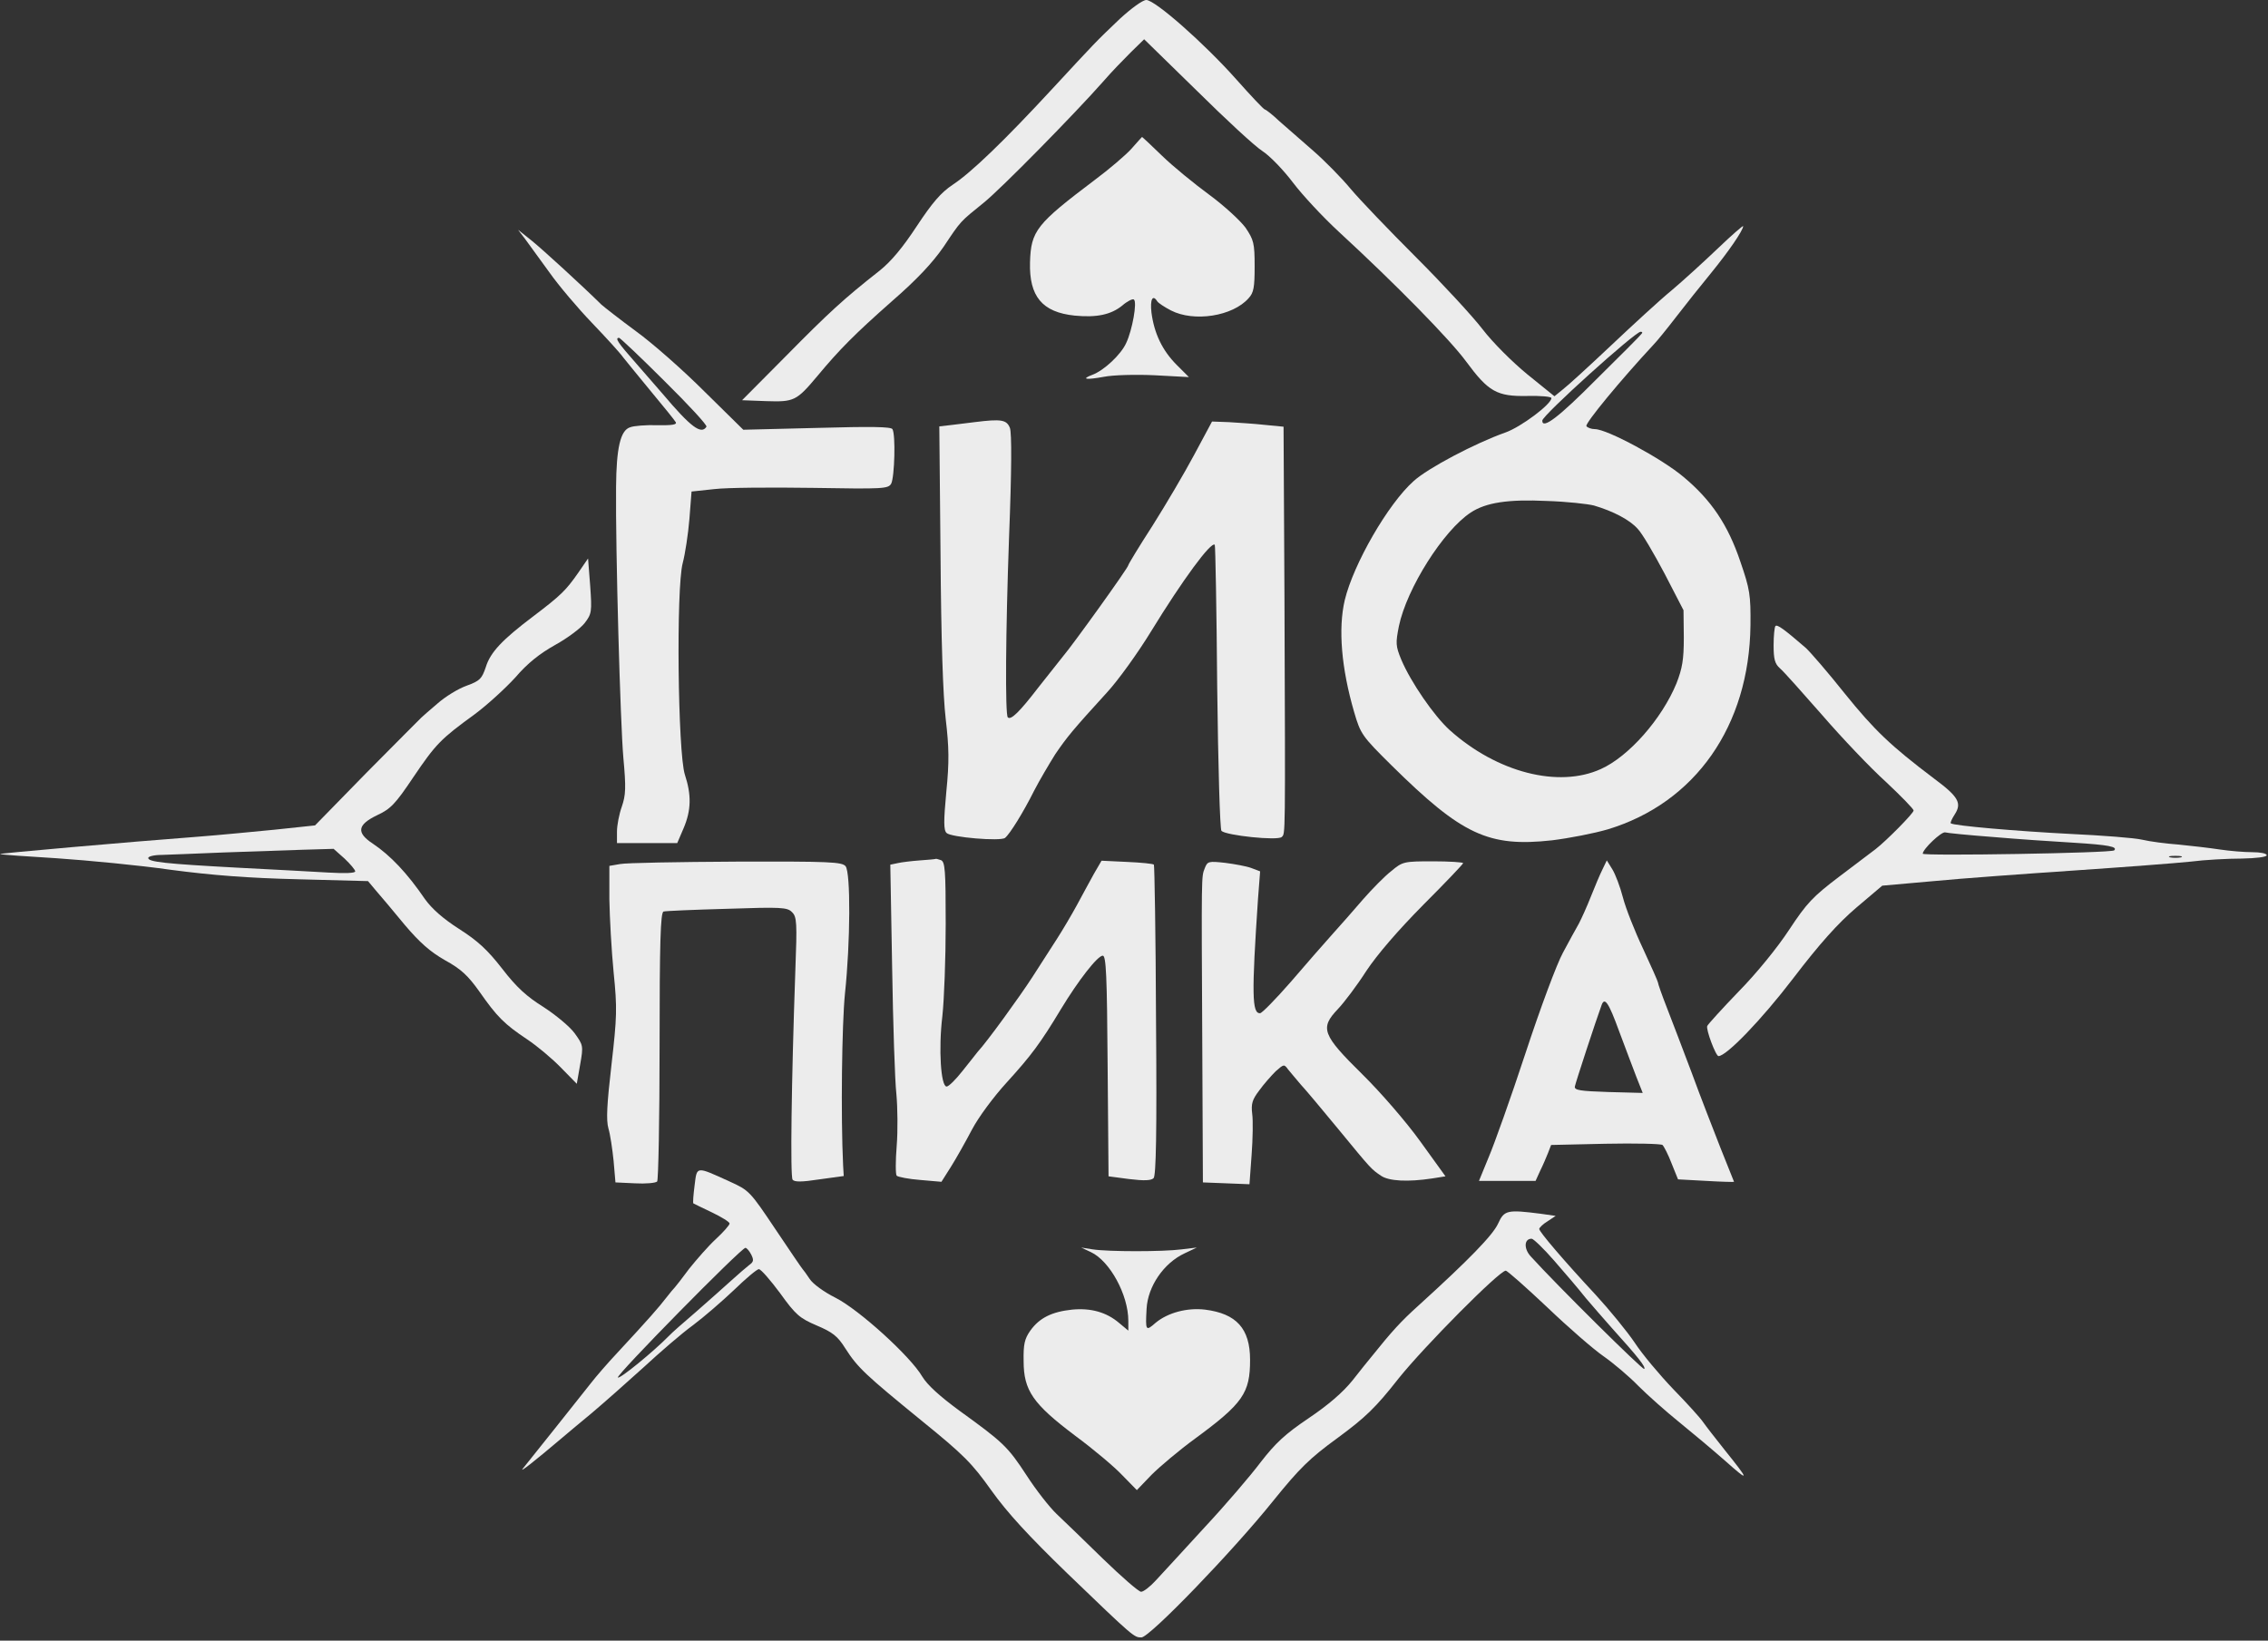
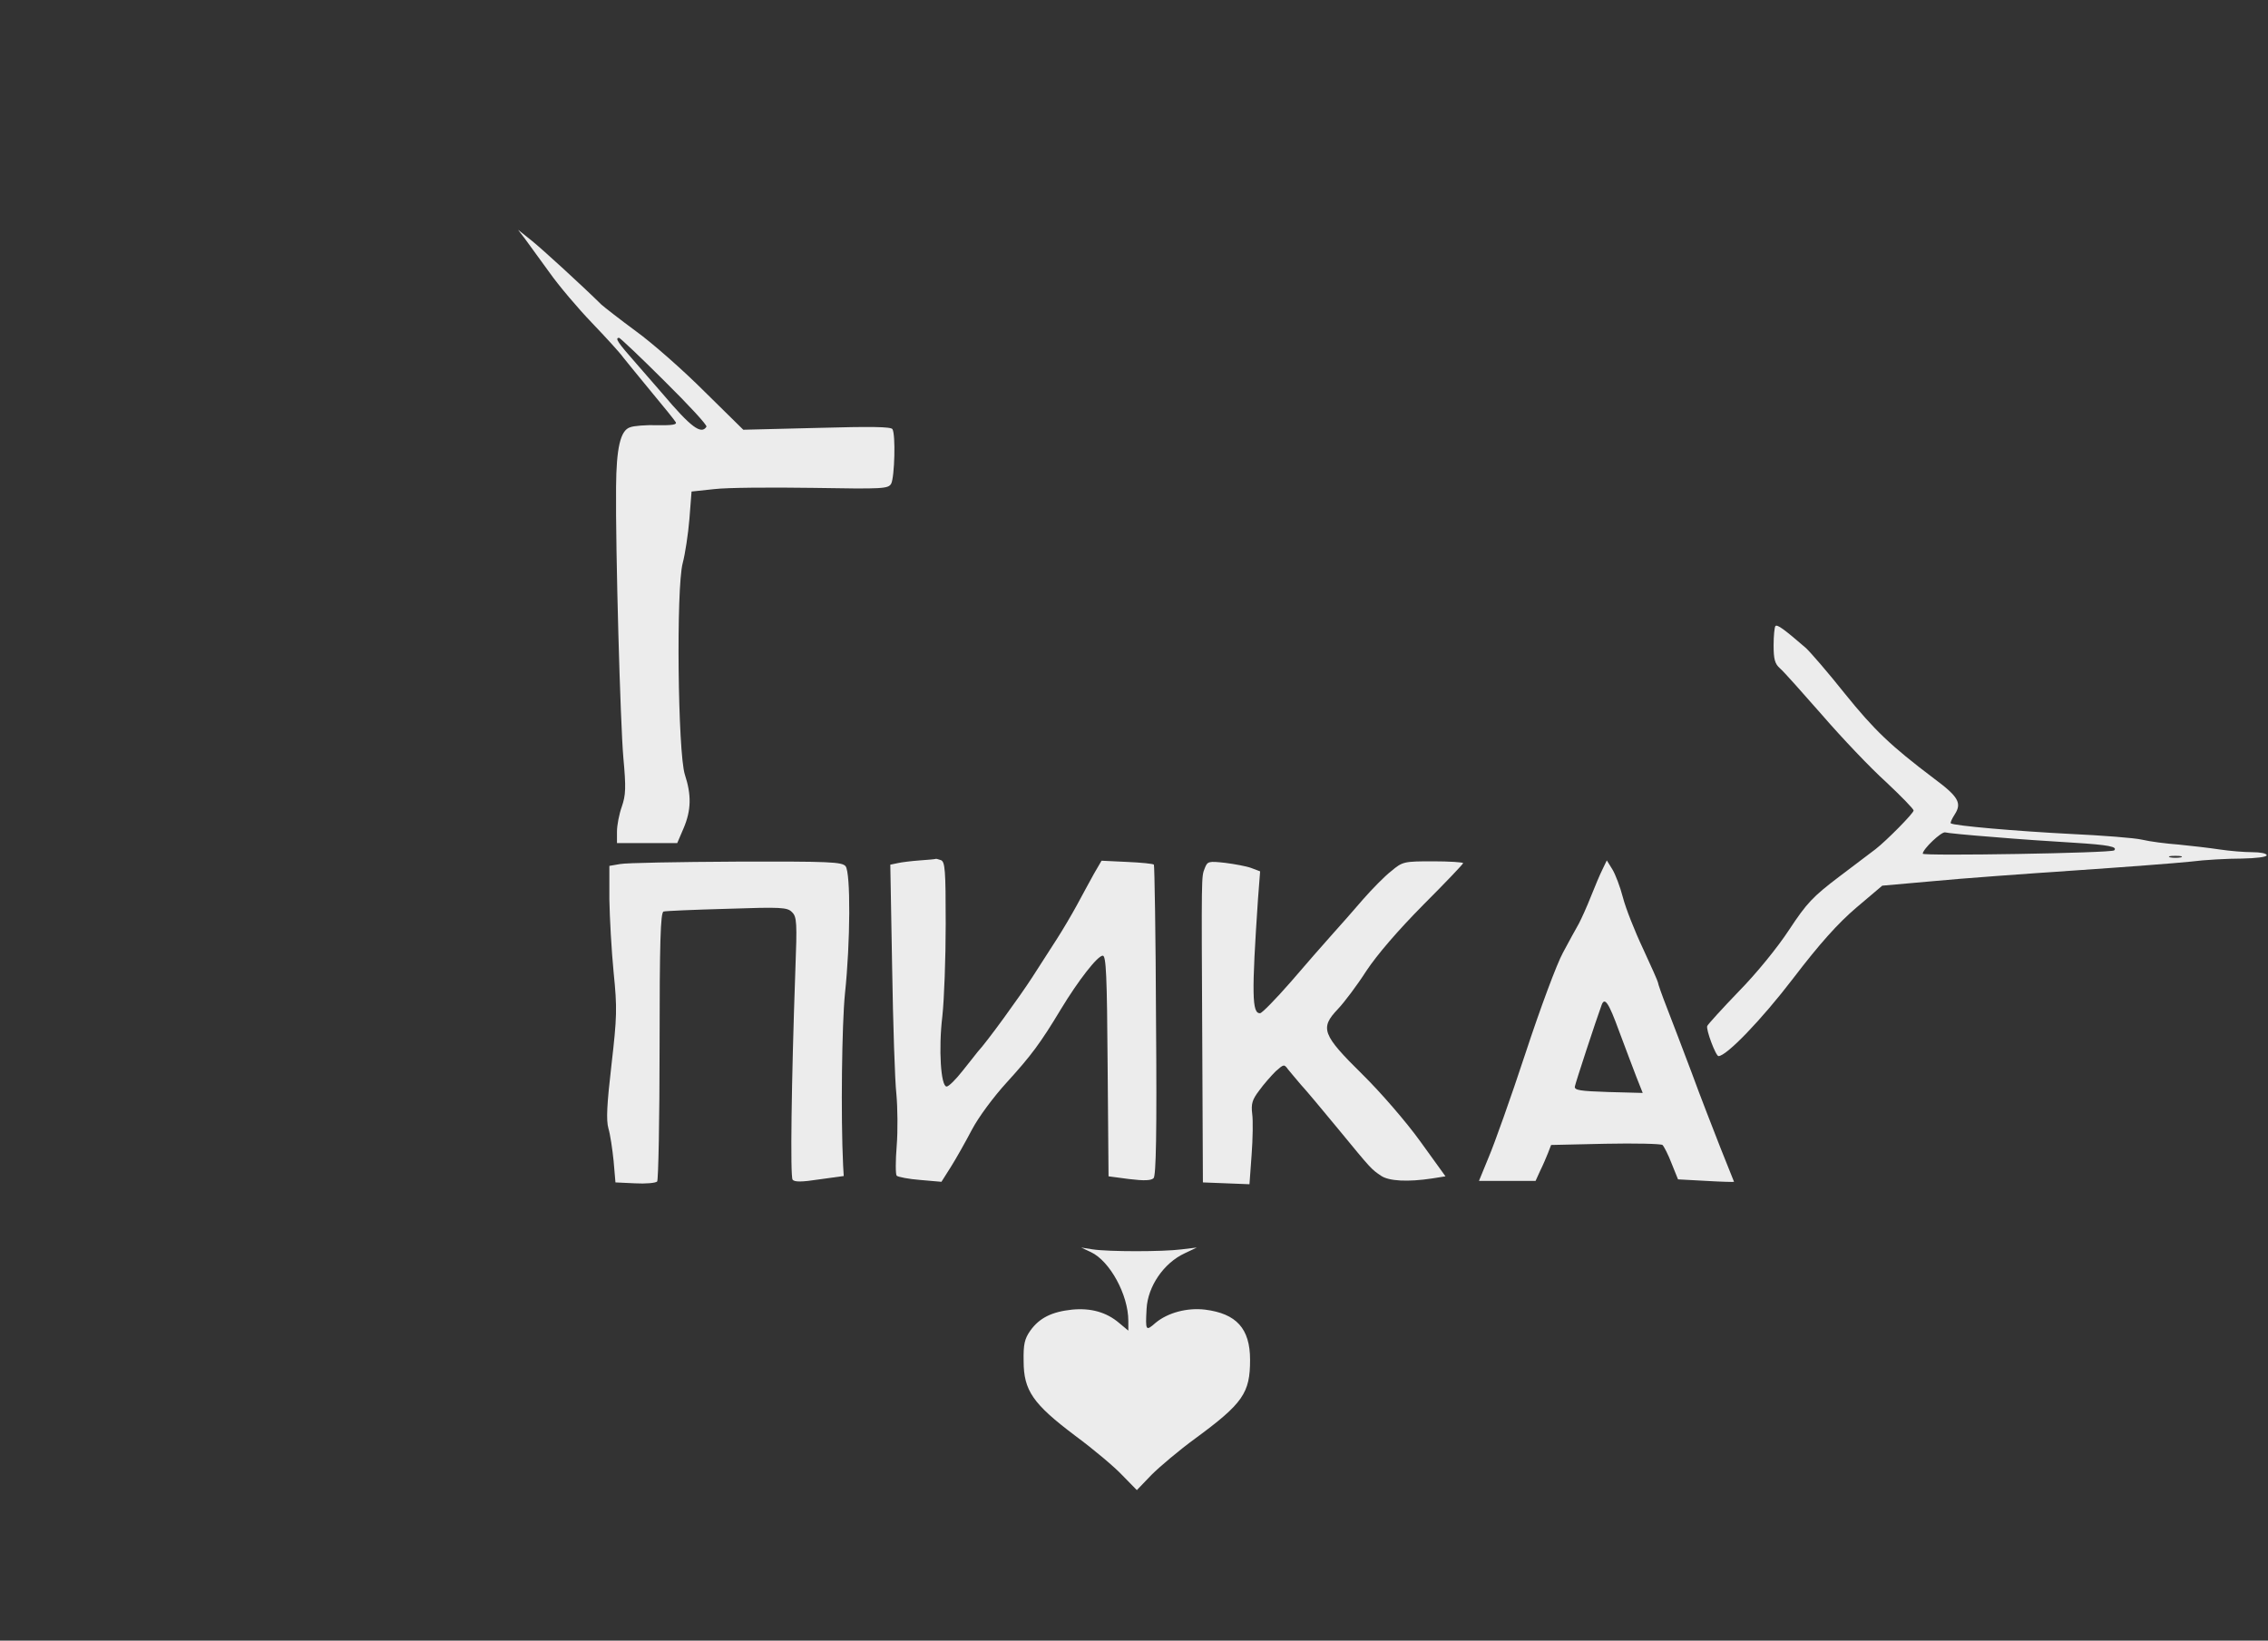
<svg xmlns="http://www.w3.org/2000/svg" width="593" height="429" viewBox="0 0 593 429" fill="none">
  <rect x="0" y="0" width="593" height="429" fill="#333333" stroke="none" />
-   <path d="M292.788 4.934C286.262 11.142 286.262 11.221 275.2 23.159C262.626 36.767 253.952 45.124 249.097 48.307C245.993 50.376 243.765 53.002 239.706 59.13C236.045 64.701 233.021 68.362 229.917 70.829C220.686 78.071 216.627 81.812 205.485 93.112L194.025 104.652L200.392 104.891C207.634 105.13 208.271 104.811 213.682 98.365C219.572 91.282 223.551 87.303 233.18 78.787C239.786 73.058 243.845 68.68 246.71 64.542C251.325 57.618 250.927 58.096 257.215 53.002C261.671 49.421 280.851 29.923 288.65 21.09C290.56 18.861 293.743 15.598 295.653 13.688L299.155 10.266L312.843 23.636C320.324 31.038 328.044 38.2 330.033 39.473C332.023 40.747 335.604 44.487 338.071 47.75C340.538 51.013 345.95 56.822 350.009 60.563C365.13 74.49 379.216 88.895 383.354 94.545C389.164 102.424 391.392 103.697 399.35 103.538C402.772 103.458 405.637 103.697 405.637 104.095C405.637 105.687 397.679 111.655 393.62 113.088C385.742 115.873 373.327 122.399 369.586 125.821C362.981 131.71 353.908 147.388 351.6 156.938C349.85 164.419 350.725 174.765 354.067 186.225C355.739 191.955 356.137 192.512 363.856 200.152C382.24 218.297 389.164 221.56 405.797 219.73C410.333 219.172 416.859 217.899 420.36 216.865C443.28 209.941 457.367 189.806 457.685 163.544C457.765 155.585 457.526 154.073 455.059 146.911C451.796 137.202 447.419 130.755 440.177 124.707C434.526 119.932 420.201 112.212 417.018 112.212C416.063 112.212 415.028 111.815 414.79 111.417C414.392 110.7 423.862 99.24 432.298 90.168C433.173 89.293 435.879 85.95 438.267 82.846C440.654 79.743 444.713 74.649 447.26 71.545C451.875 65.895 455.775 60.245 455.775 59.13C455.775 58.892 452.83 61.438 449.17 64.94C445.588 68.362 440.097 73.376 437.073 75.922C433.969 78.469 426.886 84.995 421.156 90.407C415.506 95.739 409.855 100.912 408.582 101.867L406.433 103.617L399.35 97.888C395.371 94.625 390.278 89.531 387.652 86.109C385.025 82.687 377.226 74.251 370.223 67.248C363.22 60.245 355.5 52.207 353.112 49.342C350.725 46.477 346.348 42.02 343.324 39.394C340.3 36.767 336.32 33.266 334.49 31.674C332.739 30.003 330.988 28.65 330.75 28.65C330.431 28.65 327.089 25.069 323.189 20.692C314.912 11.38 302.02 -1.18179e-05 299.712 -1.18179e-05C298.757 -1.18179e-05 295.733 2.228 292.788 4.934ZM429.194 87.303C428.955 87.701 423.623 93.033 417.336 99.24C407.547 109.109 403.25 112.372 403.25 109.984C403.25 108.631 427.523 86.746 428.955 86.746C429.433 86.746 429.512 86.985 429.194 87.303ZM416.779 132.188C421.872 133.7 426.09 135.928 428.16 138.236C429.353 139.43 432.457 144.762 435.242 150.015L440.177 159.565L440.256 166.727C440.256 172.537 439.858 174.765 438.346 178.665C434.526 187.976 425.852 197.844 418.53 201.107C407.468 206.121 391.392 201.982 379.057 190.92C374.918 187.18 368.87 178.346 366.403 172.537C364.891 168.876 364.891 168.16 365.766 163.703C367.835 153.835 377.385 138.714 384.548 134.018C388.527 131.392 394.337 130.517 404.444 130.994C409.696 131.153 415.267 131.79 416.779 132.188Z" fill="#ECECEC" />
-   <path d="M295.813 38.916C294.301 40.587 290.003 44.248 286.263 47.034C270.983 58.573 269.55 60.324 269.311 68.601C269.073 77.514 272.495 81.653 281.01 82.528C286.74 83.085 290.481 82.289 293.425 79.902C294.699 78.787 296.131 78.071 296.449 78.31C297.404 78.867 296.051 86.348 294.46 89.69C293.107 92.715 288.65 96.853 285.706 97.967C282.522 99.161 283.875 99.4 288.65 98.524C291.038 98.047 297.006 97.888 301.941 98.126L310.854 98.604L307.671 95.42C303.93 91.68 301.781 87.223 301.065 81.732C300.667 78.31 301.384 76.877 302.577 78.787C302.896 79.265 304.487 80.299 306.159 81.175C312.207 84.279 322.314 82.687 326.452 77.992C327.805 76.559 328.044 75.127 328.044 69.635C328.044 63.587 327.805 62.712 325.656 59.528C324.304 57.698 320.086 53.798 316.186 50.933C312.286 48.068 306.716 43.532 303.851 40.747C301.065 38.041 298.678 35.812 298.598 35.812C298.598 35.812 297.325 37.165 295.813 38.916Z" fill="#ECECEC" />
  <path d="M137.283 62.473C138.238 63.746 141.103 67.725 143.649 71.227C146.116 74.729 151.13 80.618 154.711 84.358C158.293 88.099 162.033 92.157 162.988 93.51C164.023 94.784 167.365 98.922 170.469 102.662C173.573 106.403 176.358 109.825 176.676 110.382C177.074 111.019 175.801 111.257 171.901 111.178C168.877 111.098 165.694 111.337 164.739 111.735C162.192 112.531 161.158 117.226 161.078 127.333C160.919 143.727 162.192 189.17 162.988 198.162C163.704 205.962 163.625 207.872 162.59 210.896C161.874 212.885 161.317 215.83 161.317 217.422V220.446H169.195H177.074L178.745 216.546C180.735 211.851 180.815 207.872 179.064 202.54C177.233 196.81 176.756 153.755 178.507 147.229C179.143 144.842 179.939 139.589 180.258 135.69L180.815 128.527L186.783 127.89C190.046 127.492 201.665 127.413 212.489 127.572C231.111 127.89 232.225 127.811 233.021 126.458C233.897 124.707 234.215 113.645 233.34 112.212C232.942 111.576 227.848 111.496 213.603 111.894L194.344 112.372L184.157 102.344C178.586 96.773 170.548 89.69 166.251 86.587C162.033 83.483 157.974 80.3 157.258 79.663C152.085 74.57 141.819 65.179 138.954 62.871L135.452 60.085L137.283 62.473ZM173.732 99.638C180.019 105.846 184.953 111.178 184.714 111.576C183.361 113.725 180.655 111.735 173.254 102.981C172.14 101.707 169.036 98.126 166.33 95.022C161.555 89.611 160.68 88.338 161.874 88.338C162.113 88.338 167.524 93.431 173.732 99.638Z" fill="#ECECEC" />
-   <path d="M254.827 110.382C253.554 110.541 250.928 110.86 249.018 111.098L245.596 111.496L245.914 145.08C246.073 167.364 246.551 181.768 247.267 187.976C248.142 195.457 248.222 199.117 247.426 207.076C246.71 214.716 246.71 217.103 247.506 217.82C248.62 218.934 261.592 220.048 262.786 219.093C264.059 218.058 267.561 212.408 270.346 206.837C271.779 204.052 274.325 199.754 275.917 197.207C279.021 192.671 280.374 191 289.446 181.052C292.311 177.948 297.484 170.786 300.986 165.056C309.183 151.686 316.664 141.499 317.619 142.454C317.778 142.693 318.096 159.405 318.255 179.699C318.494 200.152 318.972 216.865 319.369 217.262C320.563 218.456 334.092 219.889 335.127 218.854C336.082 217.899 336.082 220.048 335.843 156.62L335.604 111.576L330.67 111.098C327.885 110.78 323.667 110.541 321.279 110.382L316.902 110.223L312.207 118.977C309.66 123.752 304.726 132.108 301.304 137.52C297.802 142.932 295.017 147.547 295.017 147.786C295.017 148.423 280.612 168.478 277.907 171.661C277.509 172.139 274.644 175.8 271.54 179.699C266.526 186.225 264.298 188.374 263.502 187.578C262.786 186.862 262.945 164.976 263.82 140.783C264.537 122.638 264.537 113.327 264.059 111.894C263.184 109.745 261.831 109.507 254.827 110.382Z" fill="#ECECEC" />
-   <path d="M151.13 149.855C147.947 154.392 146.673 155.665 139.431 161.156C131.314 167.284 128.21 170.547 127.016 174.447C125.982 177.471 125.504 178.028 122.003 179.301C119.774 180.097 116.432 182.166 114.442 183.917C112.373 185.668 110.463 187.339 110.145 187.657C109.826 187.976 103.38 194.422 95.899 201.982L82.37 215.83L71.865 216.944C66.135 217.501 57.142 218.377 51.89 218.775C32.949 220.207 -0.237 223.152 0.001 223.311C0.16 223.47 6.845 223.947 14.883 224.425C23.001 224.982 36.45 226.255 44.727 227.449C55.55 228.882 65.021 229.598 77.993 229.916L96.218 230.394L98.287 232.861C99.48 234.214 102.823 238.193 105.768 241.774C109.747 246.47 112.453 248.857 116.352 251.085C120.57 253.393 122.4 255.144 125.345 259.282C129.961 265.888 131.871 267.798 137.84 271.777C140.466 273.528 144.445 276.87 146.673 279.178L150.812 283.396L151.687 278.382C152.563 273.448 152.483 273.289 150.255 270.185C148.981 268.435 145.32 265.41 142.137 263.341C137.68 260.556 135.054 258.168 131.314 253.314C127.414 248.3 124.868 245.992 120.013 242.888C115.795 240.182 112.93 237.636 111.1 235.089C106.484 228.325 102.107 223.709 97.491 220.605C93.114 217.74 93.432 215.671 98.525 213.204C102.107 211.532 103.3 210.339 107.996 203.335C113.965 194.502 115.238 193.228 123.992 186.862C127.335 184.395 132.11 180.017 134.736 177.152C137.919 173.412 141.182 170.865 145.161 168.637C148.345 166.886 151.846 164.26 152.881 162.907C154.711 160.52 154.791 159.962 154.313 153.198L153.756 146.035L151.13 149.855ZM90.09 224.505C91.602 225.937 92.875 227.449 92.875 227.847C92.875 228.325 90.169 228.404 85.951 228.165C82.052 227.927 71.467 227.37 62.235 226.892C43.056 225.857 38.758 225.38 38.758 224.345C38.758 223.947 40.27 223.55 42.18 223.55C44.011 223.47 51.253 223.231 58.256 222.913C65.26 222.674 74.65 222.356 79.107 222.197L87.225 221.958L90.09 224.505Z" fill="#ECECEC" />
  <path d="M464.211 163.703C463.972 163.942 463.733 166.25 463.733 168.717C463.733 172.377 464.052 173.571 465.404 174.765C466.359 175.561 471.294 181.132 476.467 187.021C481.56 192.91 489.041 200.789 493.099 204.45C497.079 208.19 500.342 211.532 500.342 211.93C500.342 212.647 493.259 219.809 490.394 222.037C489.518 222.674 485.221 225.937 480.923 229.2C473.999 234.452 472.408 236.124 467.792 243.127C464.768 247.743 459.277 254.507 454.581 259.282C450.204 263.819 446.543 267.877 446.384 268.275C445.986 269.151 448.612 276.154 449.329 276.154C451.398 276.154 460.55 266.684 468.827 255.86C475.75 246.788 480.525 241.456 485.38 237.317L492.144 231.587L505.594 230.394C512.995 229.677 529.628 228.484 542.521 227.608C555.413 226.733 569.022 225.698 572.762 225.3C576.503 224.823 582.472 224.505 586.132 224.505C589.873 224.425 592.658 224.107 592.658 223.629C592.658 223.152 590.987 222.833 588.918 222.833C586.769 222.833 582.949 222.515 580.323 222.117C577.697 221.719 572.922 221.162 569.659 220.844C566.396 220.605 562.098 220.048 560.109 219.57C558.119 219.093 549.683 218.456 541.327 218.058C527.32 217.342 510.687 215.91 510.051 215.273C509.892 215.114 510.369 214.079 511.085 212.965C512.995 210.02 512.12 208.349 505.674 203.574C494.293 194.979 490.075 190.92 482.356 181.37C478.058 175.959 473.442 170.627 472.169 169.433C466.359 164.419 464.688 163.225 464.211 163.703ZM521.033 218.854C527.4 219.411 536.95 220.048 542.362 220.366C551.275 220.923 553.742 221.401 552.787 222.356C552.071 223.072 502.729 223.868 502.729 223.231C502.729 222.037 507.663 217.342 508.618 217.66C509.096 217.82 514.667 218.377 521.033 218.854ZM570.216 224.186C569.42 224.345 568.147 224.345 567.43 224.186C566.634 223.947 567.271 223.788 568.783 223.788C570.295 223.788 570.932 223.947 570.216 224.186Z" fill="#ECECEC" />
  <path d="M240.502 224.982C238.354 225.141 235.648 225.46 234.693 225.698L232.783 226.096L233.26 252.916C233.499 267.639 233.976 282.6 234.374 286.102C234.693 289.604 234.772 295.652 234.454 299.631C234.136 303.531 234.136 307.112 234.454 307.43C234.772 307.749 237.558 308.306 240.661 308.545L246.153 309.022L248.62 305.122C249.973 302.974 252.44 298.597 254.111 295.413C255.862 292.071 259.841 286.739 263.263 282.998C269.63 275.995 272.017 272.812 277.429 263.819C281.965 256.338 286.979 249.892 288.332 249.892C289.207 249.892 289.446 254.985 289.605 278.701L289.844 307.59L295.256 308.306C299.155 308.783 300.986 308.704 301.622 308.067C302.259 307.43 302.498 296.527 302.259 266.763C302.179 244.56 301.861 226.255 301.702 226.096C301.543 225.857 298.359 225.539 294.699 225.38L288.014 225.062L286.024 228.484C284.989 230.394 282.92 234.134 281.567 236.681C280.135 239.307 277.827 243.207 276.394 245.435C274.962 247.663 272.017 252.2 269.948 255.462C266.606 260.635 258.011 272.493 255.623 275.04C255.225 275.597 253.395 277.825 251.644 280.054C249.893 282.282 248.063 284.112 247.506 284.112C245.994 284.112 245.357 274.324 246.391 265.729C246.869 261.352 247.267 250.528 247.267 241.615C247.267 227.529 247.108 225.3 245.994 224.902C245.277 224.664 244.72 224.505 244.641 224.584C244.561 224.664 242.731 224.823 240.502 224.982Z" fill="#ECECEC" />
  <path d="M162.112 225.937L159.327 226.415V235.169C159.407 239.944 159.884 248.539 160.441 254.269C161.396 263.66 161.317 265.888 159.884 278.382C158.69 288.728 158.452 292.867 159.088 295.095C159.566 296.687 160.123 300.507 160.441 303.61L160.919 309.181L166.012 309.42C168.797 309.579 171.424 309.34 171.822 308.942C172.14 308.624 172.458 292.628 172.458 273.528C172.458 246.47 172.697 238.591 173.493 238.352C173.97 238.193 181.451 237.875 190.126 237.636C204.212 237.158 205.883 237.238 207.077 238.511C208.35 239.705 208.43 241.297 207.952 253.791C206.918 283.157 206.599 307.59 207.236 308.465C207.714 309.102 209.624 309.102 214.239 308.385L220.606 307.51L220.447 304.804C219.81 291.673 220.129 267.718 220.924 259.84C222.357 246.39 222.437 228.165 221.084 226.494C220.129 225.38 216.945 225.221 192.434 225.3C177.313 225.38 163.624 225.619 162.112 225.937Z" fill="#ECECEC" />
  <path d="M314.992 227.051C314.117 229.359 314.117 227.767 314.355 273.767L314.515 309.181L320.643 309.42L326.691 309.659L327.248 302.019C327.566 297.801 327.646 292.946 327.407 291.275C327.089 288.649 327.407 287.535 329.238 285.147C330.431 283.476 332.421 281.247 333.535 280.133C335.684 278.223 335.763 278.223 336.798 279.656C337.435 280.452 338.947 282.202 340.14 283.635C341.414 284.988 345.791 290.24 349.929 295.254C358.683 305.918 358.524 305.68 361.071 307.43C363.14 308.863 368.154 309.102 374.441 308.147L377.943 307.59L371.337 298.437C367.676 293.344 360.912 285.545 356.216 280.929C345.711 270.583 345.075 268.832 349.77 263.898C351.441 262.147 354.863 257.611 357.251 253.871C360.116 249.573 365.448 243.366 372.133 236.601C377.863 230.871 382.558 225.937 382.558 225.698C382.558 225.46 378.977 225.221 374.68 225.221C367.04 225.221 366.721 225.3 363.777 227.767C362.026 229.12 358.763 232.463 356.455 235.089C354.147 237.795 350.486 241.933 348.338 244.321C346.189 246.708 341.255 252.359 337.435 256.815C333.535 261.272 329.954 264.933 329.476 264.933C327.328 265.092 327.248 259.919 328.919 235.089L329.476 227.847L327.168 226.972C325.895 226.494 322.791 225.937 320.324 225.619C315.947 225.141 315.708 225.221 314.992 227.051Z" fill="#ECECEC" />
  <path d="M419.008 227.29C418.371 228.563 417.018 231.747 415.983 234.373C414.949 236.999 413.516 240.182 412.8 241.535C412.084 242.809 410.174 246.231 408.662 249.096C407.07 251.961 402.693 263.739 398.873 275.358C395.053 286.977 390.676 299.233 389.243 302.576L386.697 308.783H394.098H401.499L402.693 306.157C403.409 304.725 404.285 302.655 404.762 301.462L405.558 299.392L419.724 299.074C427.523 298.915 434.208 299.074 434.686 299.392C435.083 299.79 436.198 301.939 437.073 304.247L438.744 308.385L446.066 308.783C450.125 309.022 453.388 309.102 453.388 309.022C453.388 309.022 451.796 305.043 449.886 300.268C448.056 295.572 444.554 286.659 442.326 280.531C440.018 274.403 437.073 266.684 435.8 263.421C434.526 260.158 433.492 257.213 433.492 256.895C433.492 256.656 431.741 252.677 429.592 248.061C427.443 243.525 425.056 237.477 424.34 234.691C423.623 231.906 422.35 228.563 421.554 227.29L420.122 224.982L419.008 227.29ZM423.305 269.549C424.897 273.846 426.966 279.258 427.841 281.566L429.513 285.784L420.52 285.545C413.118 285.306 411.606 285.067 411.766 284.112C411.925 283.157 417.336 266.684 418.769 262.784C419.565 260.635 420.599 262.147 423.305 269.549Z" fill="#ECECEC" />
-   <path d="M181.61 309.977C181.292 312.444 181.133 314.513 181.292 314.672C181.451 314.752 183.68 315.866 186.226 317.06C188.693 318.254 190.762 319.527 190.762 319.925C190.762 320.323 189.171 322.153 187.181 323.984C185.192 325.814 182.088 329.395 180.178 331.783C178.347 334.25 176.676 336.399 176.437 336.637C176.199 336.876 175.164 338.07 174.13 339.423C172.299 341.81 169.593 344.914 161.396 353.748C158.929 356.374 155.825 359.955 154.472 361.706C151.448 365.526 138.556 381.761 136.725 383.99C135.611 385.342 139.67 382.159 146.992 375.952C148.106 374.997 151.528 372.132 154.711 369.505C157.815 366.879 163.943 361.467 168.24 357.568C172.538 353.589 178.347 348.575 181.212 346.506C184.077 344.357 188.852 340.219 191.956 337.274C194.98 334.33 197.925 331.862 198.402 331.862C198.96 331.862 201.427 334.727 203.973 338.15C208.032 343.8 209.067 344.675 213.523 346.585C217.662 348.336 219.015 349.371 221.004 352.554C224.267 357.647 226.257 359.478 240.98 371.495C251.962 380.408 254.111 382.557 259.204 389.72C263.422 395.609 268.913 401.577 279.1 411.446C296.529 428.238 296.529 428.158 298.439 428.158C300.587 428.158 322.473 405.477 332.978 392.346C339.742 383.99 342.369 381.363 349.69 376.031C356.932 370.699 359.638 368.152 365.687 360.433C372.451 351.997 392.029 332.26 393.7 332.26C394.098 332.26 398.952 336.558 404.523 341.81C410.015 347.063 416.7 352.872 419.246 354.623C421.872 356.454 426.011 359.955 428.398 362.422C430.865 364.89 435.64 369.107 438.983 371.813C442.325 374.519 447.737 379.055 451 381.92C457.526 387.73 457.526 387.332 451 379.215C448.533 376.111 445.986 372.848 445.27 371.813C444.633 370.858 441.132 366.959 437.55 363.298C433.969 359.557 429.353 354.066 427.443 351.122C425.454 348.177 420.838 342.527 417.257 338.627C408.741 329.475 402.454 322.074 402.454 321.357C402.454 321.039 403.409 320.084 404.603 319.368L406.752 317.935L402.852 317.378C394.098 316.264 393.302 316.423 391.71 319.925C390.357 322.949 383.911 329.555 371.019 341.253C366.244 345.551 363.936 348.097 358.445 354.942C357.887 355.578 355.739 358.284 353.67 360.91C351.123 364.094 347.223 367.436 342.13 370.858C336.002 374.997 333.535 377.305 329.635 382.318C327.009 385.82 320.404 393.54 314.912 399.429C309.421 405.397 303.771 411.605 302.259 413.197C300.747 414.868 298.996 416.221 298.359 416.221C297.722 416.221 293.266 412.321 288.332 407.546C283.477 402.771 277.986 397.519 276.235 395.847C274.405 394.097 270.903 389.64 268.436 385.82C263.502 378.26 262.308 377.145 250.848 368.869C245.755 365.128 242.492 362.184 241.139 359.955C238.035 354.623 224.585 342.447 218.457 339.343C215.433 337.831 212.489 335.682 211.693 334.409C210.897 333.215 210.101 332.101 209.862 331.862C209.624 331.624 206.44 326.928 202.7 321.357C196.095 311.489 195.856 311.25 190.762 308.942C181.849 304.884 182.247 304.884 181.61 309.977ZM406.354 329.634C409.139 332.817 412.88 337.195 414.63 339.423C416.461 341.572 419.565 345.153 421.554 347.381C428.239 354.782 430.388 357.488 429.91 357.966C429.592 358.364 406.99 336.001 400.226 328.52C398.395 326.53 398.475 323.904 400.465 323.904C400.942 323.904 403.648 326.53 406.354 329.634ZM196.413 328.042C197.129 329.475 197.05 329.952 195.935 330.748C195.219 331.305 193.07 333.136 191.24 334.807C189.41 336.478 185.271 340.139 182.008 343.004C178.745 345.79 175.482 348.655 174.846 349.371C170.946 353.35 162.033 360.672 161.555 360.194C160.998 359.637 193.787 326.292 194.901 326.292C195.219 326.292 195.935 327.087 196.413 328.042Z" fill="#ECECEC" />
  <path d="M285.228 327.406C290.162 329.714 295.017 338.547 295.017 345.392V347.938L292.629 345.949C289.287 343.084 285.148 341.97 280.294 342.447C275.041 343.004 271.778 344.596 269.391 347.938C267.879 350.087 267.561 351.52 267.64 355.897C267.64 363.616 270.107 367.118 281.09 375.395C285.944 378.976 291.515 383.671 293.505 385.82L297.245 389.64L301.065 385.661C303.214 383.512 308.307 379.215 312.446 376.19C325.02 366.959 326.85 364.253 326.85 355.578C326.85 347.381 323.269 343.482 315.072 342.447C310.376 341.89 305.363 343.243 302.179 345.869C299.553 348.177 299.473 348.018 299.792 342.208C300.11 336.399 304.248 330.271 309.74 327.724L312.923 326.212L308.944 326.69C304.089 327.326 289.844 327.326 285.706 326.69L282.681 326.212L285.228 327.406Z" fill="#ECECEC" />
</svg>